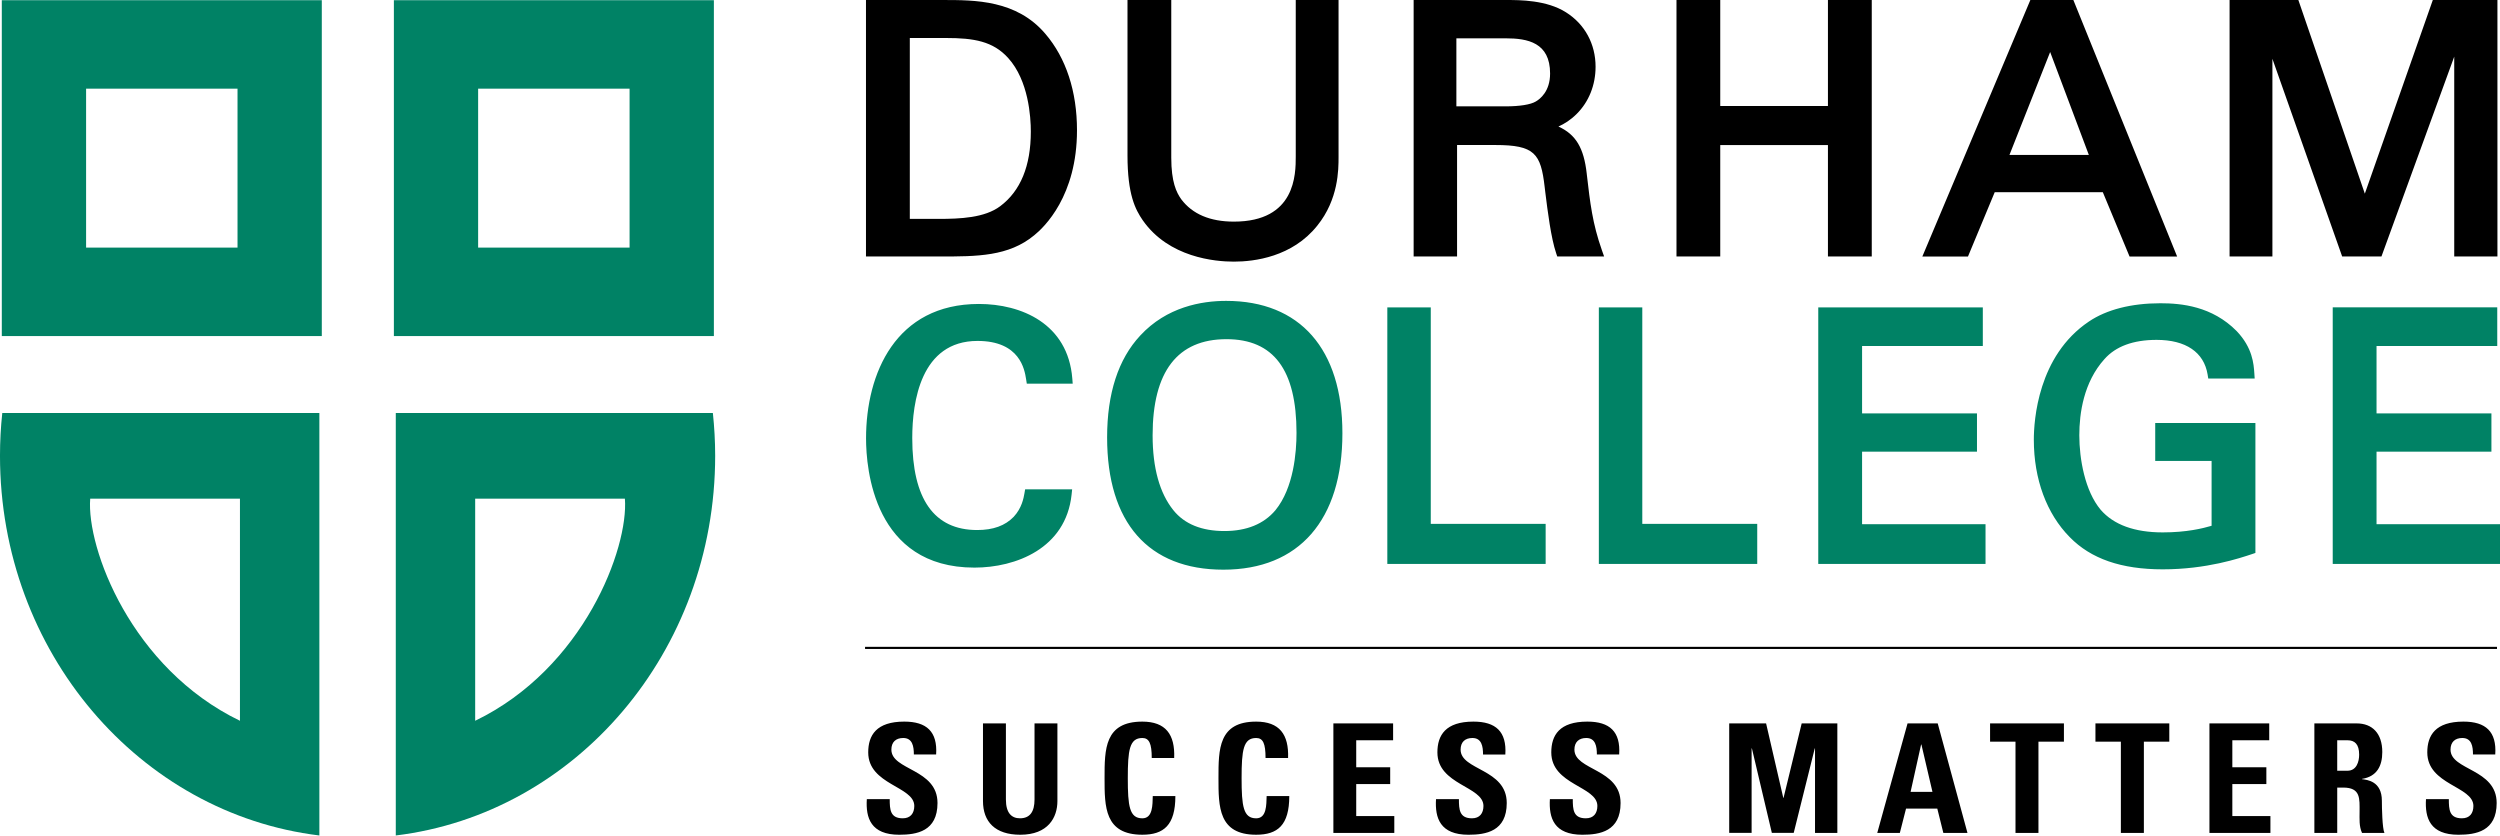
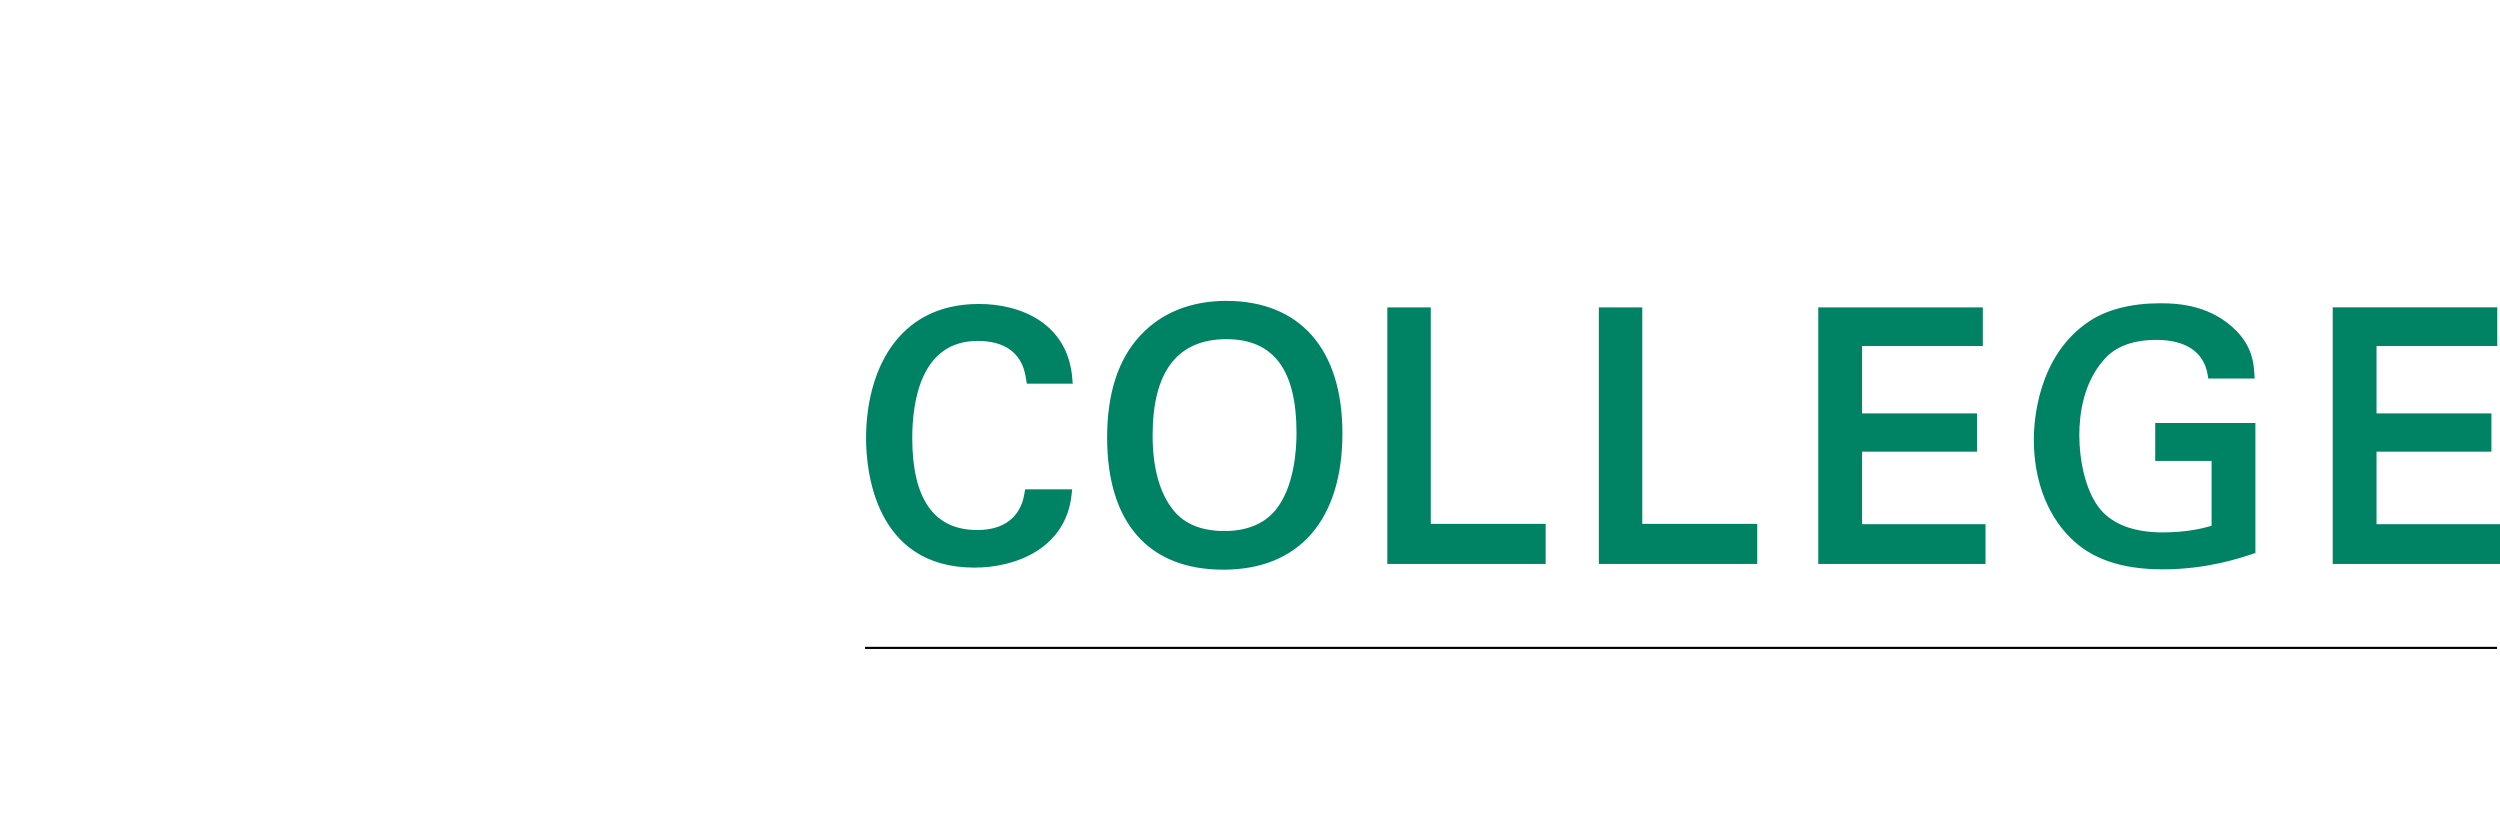
<svg xmlns="http://www.w3.org/2000/svg" version="1.1" viewBox="0 0 500 167.1">
-   <path d="m209.08 6.773c-5.757-6.771-14.004-6.771-20.632-6.771h-15.252v51.295h14.841c7.346 0 13.689 0 18.813-4.246 1.992-1.599 8.549-7.862 8.549-20.991 1e-3 -7.786-2.185-14.455-6.319-19.287m-2.915 19.563c0 6.846-2.058 11.855-6.113 14.896-3.127 2.347-8.019 2.545-12.361 2.545h-5.729v-36.178h7.245c5.579 0 9.398 0.651 12.42 3.991 4.096 4.519 4.538 11.818 4.538 14.746m52.984-26.336h8.56v31.398c0 2.529 0 8.451-4.251 13.726-4.997 6.271-12.601 7.203-16.688 7.203-3.746 0-13.013-0.805-18.225-8.279-1.472-2.149-3.048-5.106-3.048-12.991v-31.057h8.755v31.536c0 4.855 1.019 6.942 2.001 8.323 2.225 2.962 5.768 4.465 10.517 4.465 12.379 0 12.379-9.49 12.379-13.059v-31.265m61.222 50.019c-1.871-5.299-2.35-9.417-3.007-15.114l-0.021-0.203c-0.573-5.09-2.157-7.799-5.658-9.394 1.209-0.55 2.438-1.308 3.657-2.529 2.438-2.428 3.772-5.783 3.772-9.438 0-4.541-2.151-8.505-5.913-10.874-3.861-2.464-9.259-2.464-11.854-2.464h-18.62v51.295h8.686v-22.294h7.653c7.856 0 9.097 1.686 9.867 8.394 0 0.01 0.125 1.05 0.125 1.05 0.479 3.848 1.136 9.123 2.173 12.196l0.219 0.654h9.373l-0.452-1.279m-29.097-42.355h9.856c4.397 0 8.889 0.839 8.889 7.041 0 3.577-2.011 5.106-2.865 5.598-1.042 0.623-3.23 0.969-6.023 0.969h-9.856v-13.608zm83.078-7.664v51.297h-8.764v-22.288h-21.538v22.288h-8.752v-51.297h8.752v21.202h21.538v-21.202h8.764zm40.32 5e-3h-8.602l-21.6 51.295h9.127s4.898-11.78 5.346-12.858h21.622c0.448 1.079 5.345 12.858 5.345 12.858h9.514l-20.752-51.295m3.095 30.979h-15.875c0.834-2.113 6.731-17.024 8.138-20.582 1.344 3.579 6.95 18.495 7.737 20.582m68.798-30.984h12.921v51.297h-8.639v-39.97c-2.912 8.002-14.557 39.971-14.557 39.971h-7.856s-11.066-31.348-13.952-39.539v39.539h-8.565v-51.298h13.754s11.723 34.157 13.296 38.733c1.594-4.566 13.598-38.733 13.598-38.733m-306.71 166.95c-5.671 0-6.733-3.339-6.488-7.127h4.579c0 2.084 0.089 3.839 2.607 3.839 1.548 0 2.306-0.998 2.306-2.475 0-3.949-9.214-4.188-9.214-10.707 0-3.436 1.634-6.158 7.213-6.158 4.46 0 6.669 1.996 6.369 6.578h-4.454c0-1.631-0.276-3.3-2.128-3.3-1.482 0-2.368 0.826-2.368 2.326 0 4.166 9.225 3.798 9.225 10.68-1e-3 5.666-4.159 6.344-7.647 6.344m31.628-22.267v15.533c0 3.272-1.85 6.734-7.425 6.734-5.043 0-7.461-2.61-7.461-6.734v-15.533h4.585v15.218c0 2.707 1.136 3.761 2.812 3.761 2 0 2.912-1.323 2.912-3.761v-15.218h4.577m9.43 10.948c0-5.789 0-11.306 7.555-11.306 4.668 0 6.557 2.566 6.369 7.278h-4.486c0-2.907-0.523-4.001-1.883-4.001-2.576 0-2.907 2.417-2.907 8.029 0 5.614 0.331 8.034 2.907 8.034 2.123 0 2.032-2.72 2.087-4.449h4.521c0 5.843-2.342 7.731-6.608 7.731-7.555 0-7.555-5.58-7.555-11.316m22.783 0c0-5.789 0-11.306 7.536-11.306 4.666 0 6.557 2.566 6.385 7.278h-4.506c0-2.907-0.501-4.001-1.879-4.001-2.571 0-2.912 2.417-2.912 8.029 0 5.614 0.341 8.034 2.912 8.034 2.123 0 2.035-2.72 2.098-4.449h4.527c0 5.843-2.34 7.731-6.625 7.731-7.536 0-7.536-5.58-7.536-11.316m22.981 10.952v-21.9h11.946v3.376h-7.377v5.395h6.794v3.366h-6.794v6.398h7.616v3.366h-12.185zm27.025 0.367c-5.679 0-6.737-3.339-6.497-7.127h4.579c0 2.084 0.094 3.839 2.616 3.839 1.531 0 2.292-0.998 2.292-2.475 0-3.949-9.211-4.188-9.211-10.707 0-3.436 1.636-6.158 7.21-6.158 4.465 0 6.669 1.996 6.377 6.578h-4.459c0-1.631-0.276-3.3-2.121-3.3-1.495 0-2.365 0.826-2.365 2.326 0 4.166 9.227 3.798 9.227 10.68-1e-3 5.666-4.174 6.344-7.648 6.344m22.777 0c-5.679 0-6.73-3.339-6.502-7.127h4.58c0 2.084 0.089 3.839 2.61 3.839 1.553 0 2.308-0.998 2.308-2.475 0-3.949-9.217-4.188-9.217-10.707 0-3.436 1.626-6.158 7.216-6.158 4.455 0 6.669 1.996 6.361 6.578h-4.459c0-1.631-0.271-3.3-2.126-3.3-1.479 0-2.365 0.826-2.365 2.326 0 4.166 9.232 3.798 9.232 10.68 1e-3 5.666-4.147 6.344-7.638 6.344m29.364-0.367v-21.9h7.377l3.438 14.895h0.052l3.627-14.895h7.132v21.9h-4.465v-16.902h-0.052l-4.21 16.901h-4.371l-3.991-16.901h-0.057v16.901h-4.48zm29.609 2e-3l6.059-21.902h6.033l5.95 21.902h-4.824l-1.209-4.861h-6.252l-1.24 4.861h-4.517zm8.831-17.677h-0.063l-2.1 9.461h4.371l-2.208-9.461zm28.503-4.225v3.646h-5.095v18.253h-4.59v-18.253h-5.085v-3.646h14.77zm21.075 0v3.646h-5.085v18.253h-4.601v-18.253h-5.085v-3.646h14.771zm8.028 21.9v-21.9h11.957v3.376h-7.378v5.395h6.805v3.366h-6.805v6.398h7.617v3.366h-12.196zm25.555 0h-4.569v-21.9h8.467c3.121 0 5.116 1.995 5.116 5.73 0 2.785-1.084 4.893-4.054 5.367v0.052c0.99 0.141 3.971 0.37 3.971 4.317 0 1.404 0.083 5.517 0.51 6.434h-4.48c-0.614-1.339-0.489-2.821-0.489-4.246 0-2.607 0.244-4.822-3.277-4.822h-1.193v9.068m-2e-3 -12.436h2.053c1.818 0 2.334-1.818 2.334-3.212 0-2.095-0.886-2.881-2.334-2.881h-2.053v6.093zm24.237 12.803c-5.669 0-6.721-3.339-6.481-7.127h4.569c0 2.084 0.088 3.839 2.615 3.839 1.553 0 2.298-0.998 2.298-2.475 0-3.949-9.222-4.188-9.222-10.707 0-3.436 1.646-6.158 7.231-6.158 4.449 0 6.669 1.996 6.361 6.578h-4.455c0-1.631-0.26-3.3-2.136-3.3-1.469 0-2.354 0.826-2.354 2.326 0 4.166 9.227 3.798 9.227 10.68 0 5.666-4.163 6.344-7.653 6.344" />
  <line x1="173.01" x2="499.4" y1="129.58" y2="129.58" fill="none" stroke="#000" stroke-width=".427" />
-   <path d="m0.359 67.211h64v-67.172h-64v67.172zm47.145-17.695h-30.285v-31.787h30.285v31.787zm31.271 17.695h64v-67.172h-64v67.172zm47.141-17.695h-30.29v-31.787h30.289v31.787zm-125.46 33.088c-0.299 2.806-0.458 5.65-0.458 8.542 0 39.255 27.923 71.585 63.875 75.949v-84.49h-63.417m47.534 61.55c-21.728-10.493-30.708-34.524-29.95-44.426h29.95v44.426zm94.582-61.551h-63.416v84.49c35.946-4.363 63.877-36.694 63.877-75.949 0-2.891-0.166-5.735-0.461-8.541m-47.538 61.551v-44.426h29.944c0.763 9.902-8.217 33.933-29.944 44.426" fill="#008265" />
  <path d="m204.89 98.656l0.138-0.794h9.401l-0.111 1.063c-1.145 10.777-11.179 14.596-19.426 14.596-20.118 0-21.682-19.782-21.682-25.844 0-13.001 5.932-26.886 22.572-26.886 8.456 0 17.803 3.916 18.678 14.906l0.081 1.034h-9.182l-0.144-0.922c-0.3-1.884-1.211-7.625-9.711-7.625-11.358 0-13.054 12.176-13.054 19.431 0 12.202 4.368 18.389 12.985 18.389 3.202 0 5.591-0.87 7.302-2.642 1.63-1.749 1.981-3.744 2.153-4.706m40.336-38.481c14.777 0 23.254 9.649 23.254 26.472 0 17.344-8.674 27.287-23.804 27.287-14.997 0-23.255-9.399-23.255-26.461 0-8.787 2.225-15.638 6.619-20.358 5.304-5.741 12.273-6.94 17.186-6.94m9.855 41.873c3.673-4.501 4.22-11.623 4.22-15.471 0-12.611-4.579-18.743-14.012-18.743-9.795 0-14.768 6.474-14.768 19.23 0 6.523 1.403 11.566 4.162 14.989 2.22 2.759 5.655 4.152 10.201 4.152 4.44 1e-3 7.872-1.403 10.197-4.157m31.072 2.73v-43.303h-8.69v51.306h31.666v-8.002h-22.976zm42.305 0v-43.303h-8.69v51.306h31.678v-8.002h-22.988zm43.957 0.063v-14.502h22.981v-7.662h-22.981v-13.475h24.148v-7.729h-32.911v51.311h33.453v-7.942h-24.69zm58.628-20.246v7.596h11.274v12.965c-1.729 0.511-4.971 1.323-9.774 1.323-5.632 0-9.805-1.521-12.41-4.525-3.146-3.746-4.271-10.154-4.271-14.895 0-4.403 0.864-10.618 5.022-15.231 2.251-2.556 5.762-3.853 10.431-3.853 5.84 0 9.471 2.459 10.206 6.924l0.13 0.808h9.284l-0.067-1.026c-0.131-1.915-0.35-5.122-3.538-8.466-4.918-4.986-11.065-5.564-15.255-5.564-5.819 0-10.758 1.266-14.296 3.655-10.222 6.856-11.014 19.832-11.014 23.64 0 7.88 2.553 14.799 7.185 19.483 4.23 4.332 10.311 6.439 18.594 6.439 8.779 0 15.391-2.225 17.881-3.056l0.656-0.224v-25.993h-20.038m44.263 20.246v-14.502h22.977v-7.662h-22.977v-13.475h24.144v-7.729h-32.906v51.311h33.458v-7.942h-24.696z" fill="#008265" />
</svg>